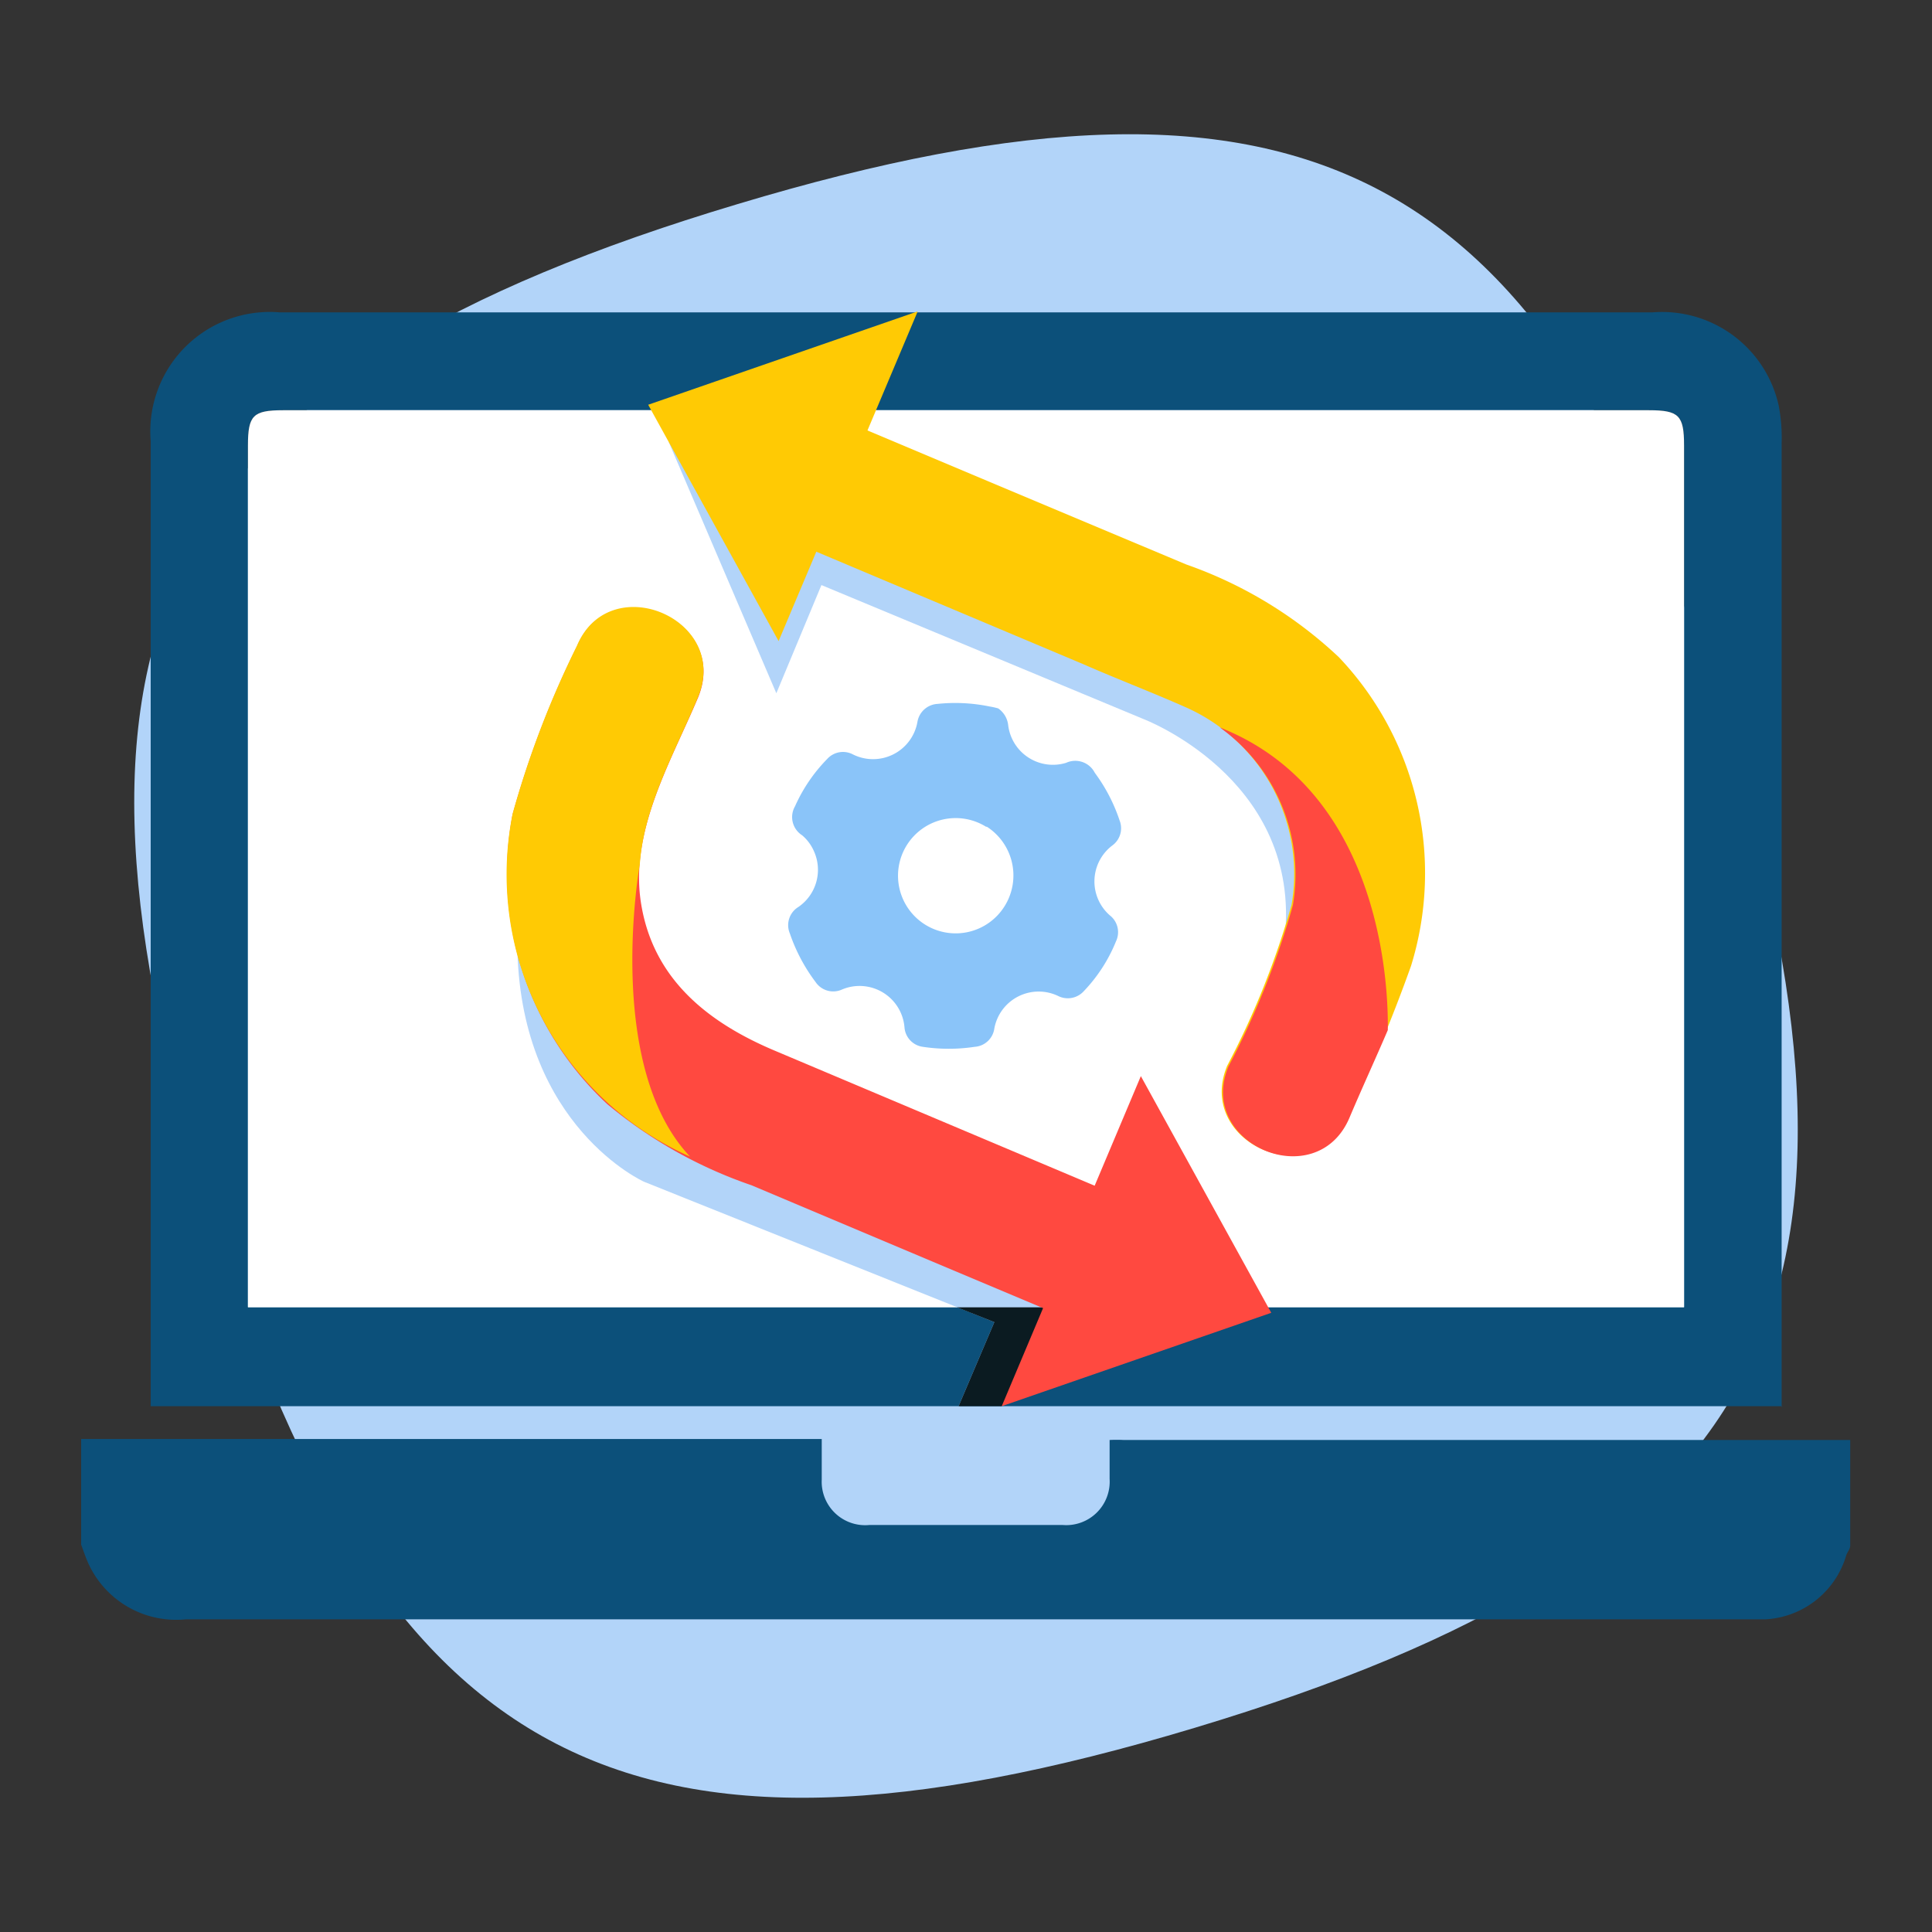
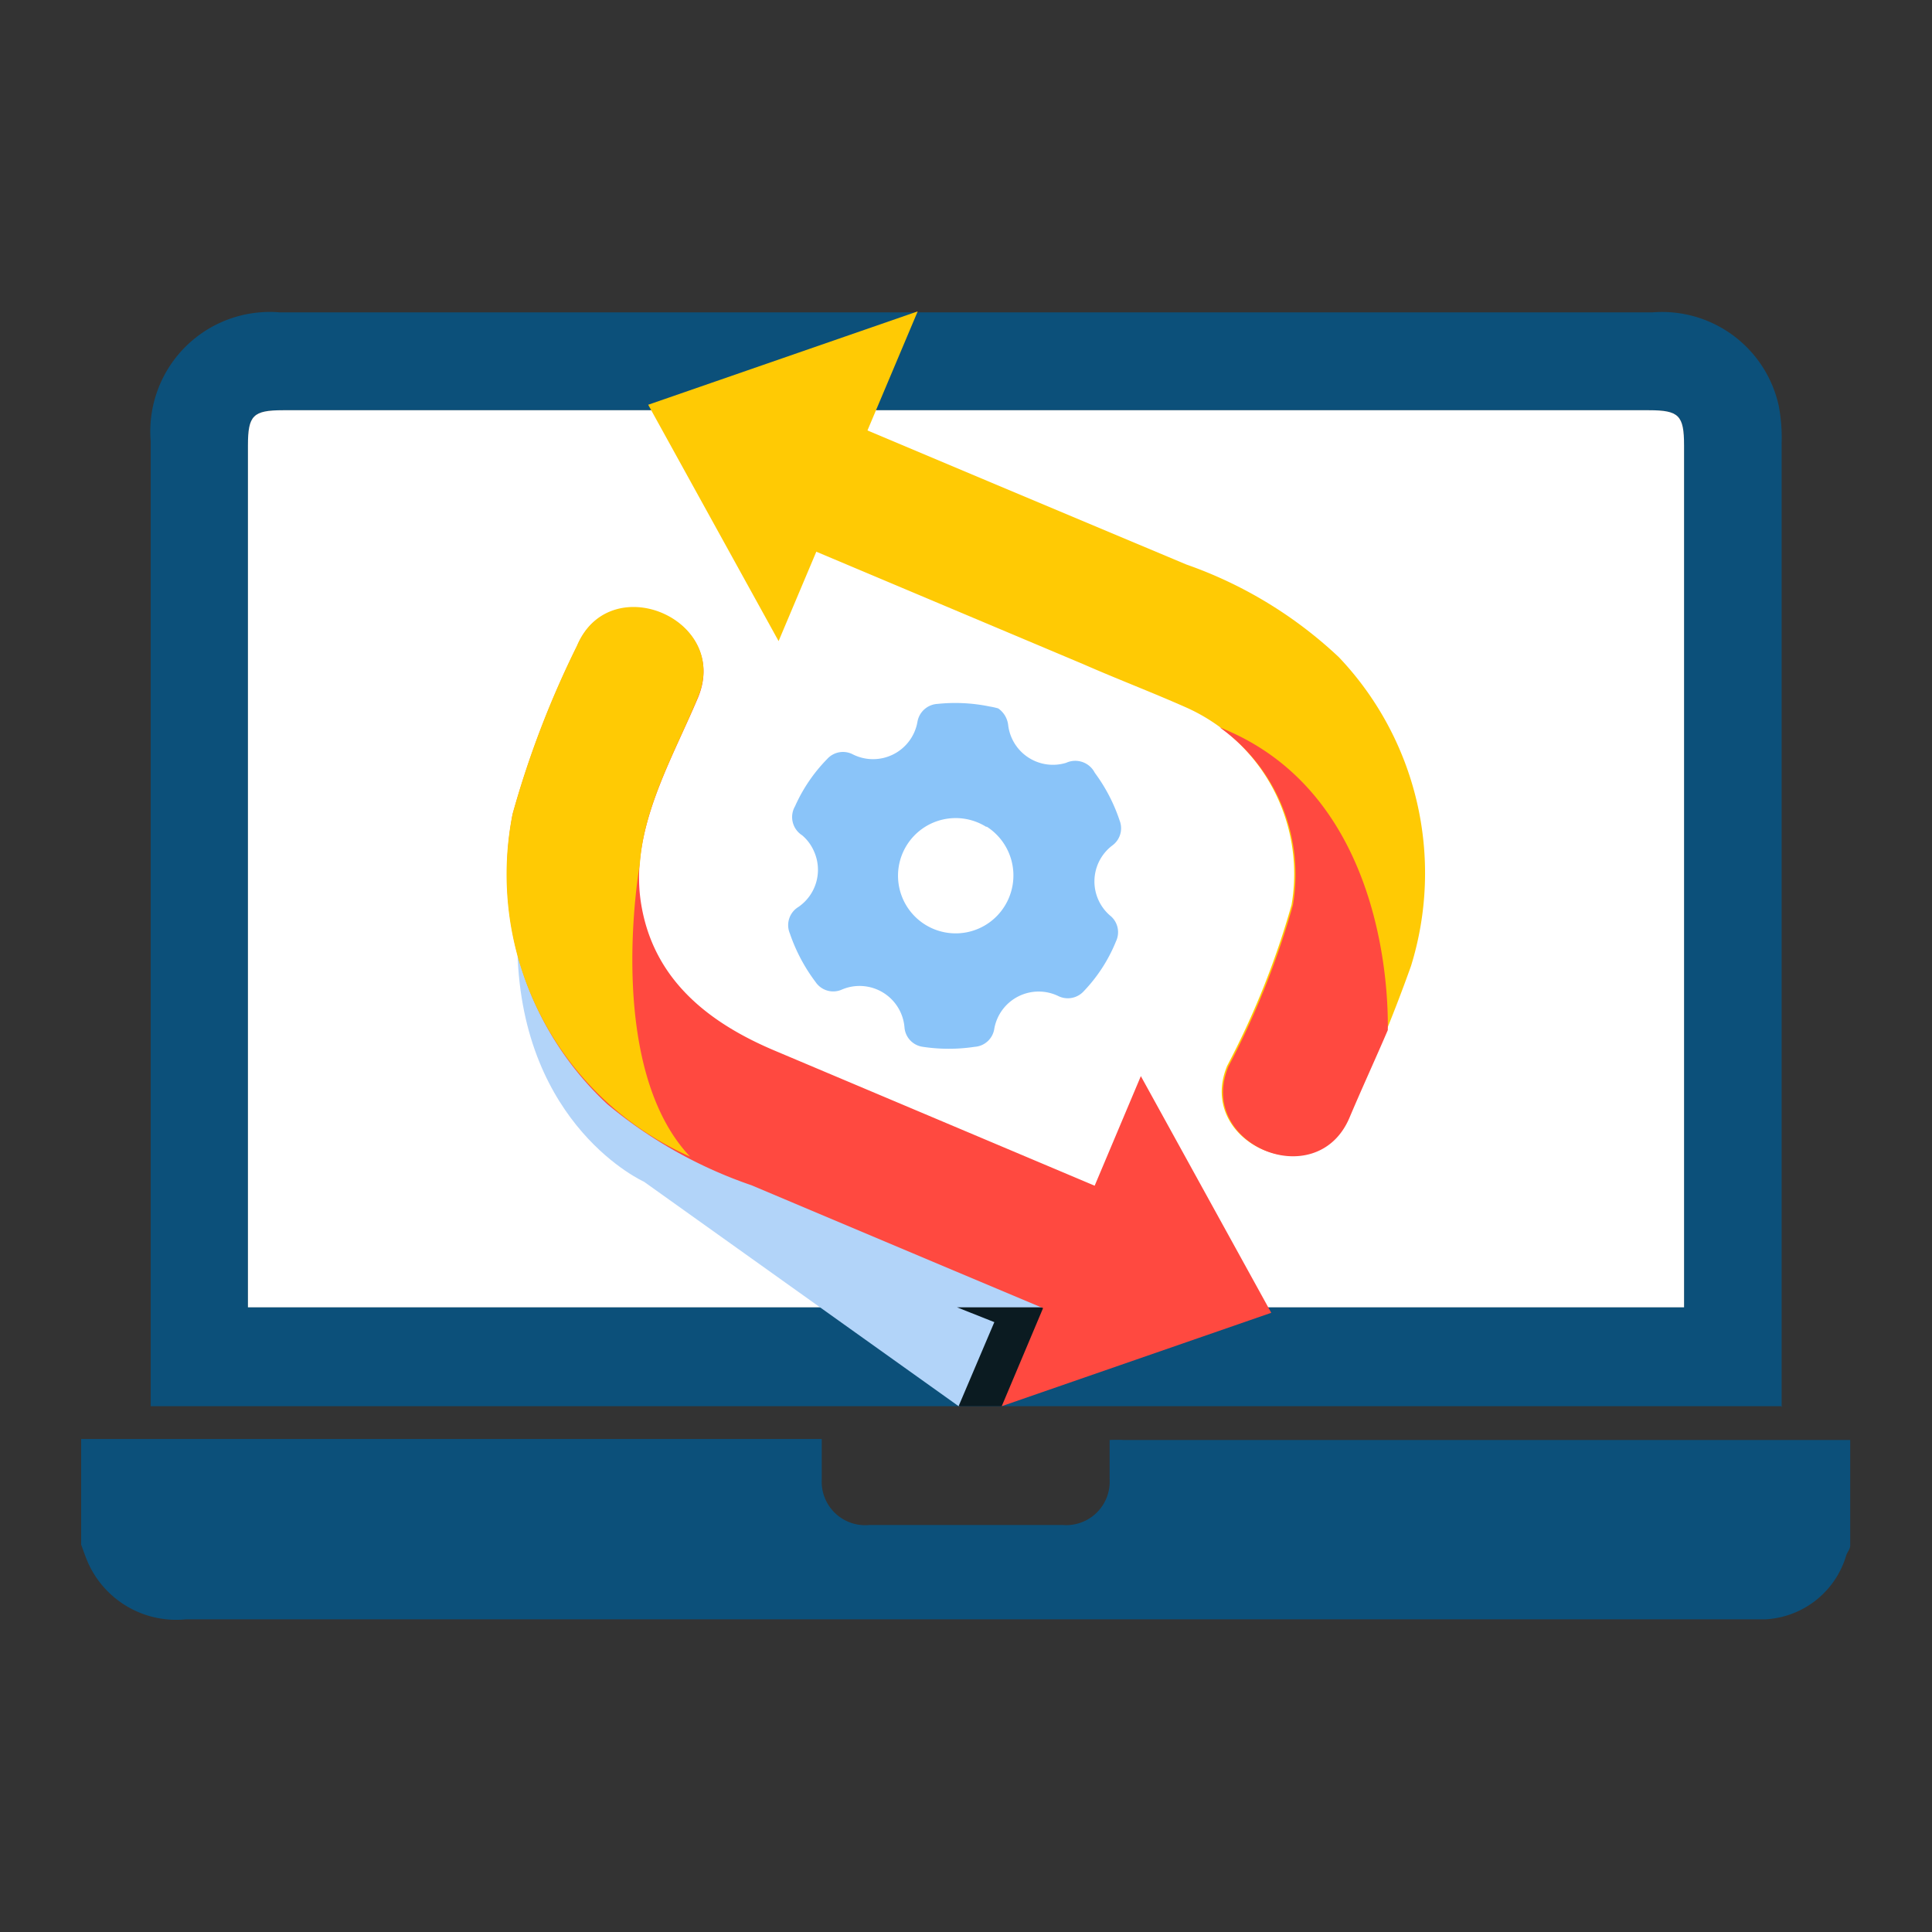
<svg xmlns="http://www.w3.org/2000/svg" width="60" height="60" viewBox="0 0 60 60">
  <rect x="0" y="0" width="60" height="60" fill="#333333" stroke="none" />
  <title>Icon Menu Grid SS Tambahan Clean</title>
-   <path d="M22.9,6.34C5.14,11.66,1,19.34,6.34,37.1S19.34,59,37.1,53.66,59,40.66,53.66,22.9,40.66,1,22.9,6.34Z" fill="#b2d4f9" />
  <path d="M57.46,48c0,0.1-.08.19-0.12,0.29a2.77,2.77,0,0,1-2.52,2c-0.55,0-1.11,0-1.66,0H5.77a3,3,0,0,1-3-1.68c-0.1-.21-0.17-0.43-0.25-0.64V44.69h23c0,0.45,0,.85,0,1.26A1.35,1.35,0,0,0,27,47.36q3,0,6,0a1.35,1.35,0,0,0,1.46-1.43c0-.39,0-0.78,0-1.21a4.42,4.42,0,0,1,.44,0H57.46V48Z" fill="#0c507a" />
  <path d="M55.35,43.67H4.68c0-.21,0-0.4,0-0.59q0-14.69,0-29.38a3.71,3.71,0,0,1,4-4H51.33a3.71,3.71,0,0,1,3.91,2.9,5.3,5.3,0,0,1,.09,1.17q0,14.67,0,29.33v0.6ZM7.7,40.59H52.3V40q0-13.08,0-26.17c0-.93-0.16-1.09-1.09-1.09H8.79c-0.93,0-1.09.16-1.09,1.09q0,13.08,0,26.17v0.6Z" fill="#0c507a" />
  <path d="M7.7,40.59V40q0-13.08,0-26.17c0-.93.16-1.09,1.09-1.09H51.21c0.93,0,1.09.16,1.09,1.09q0,13.08,0,26.17v0.6H7.7Z" fill="#fff" />
-   <path d="M29.77,43.67l1.11-2.61L20,36.7S16.21,35,16.07,29.54c3,1.83,9.51,5.89,9.51,5.89l8.71,3.34v1l-0.36.64-2.82,3.2H30" fill="#b2d4f9" />
+   <path d="M29.77,43.67L20,36.7S16.21,35,16.07,29.54c3,1.83,9.51,5.89,9.51,5.89l8.71,3.34v1l-0.36.64-2.82,3.2H30" fill="#b2d4f9" />
  <polygon points="30.88 41.06 29.77 43.67 30 43.67 31.11 43.67 33.47 41 33.66 40.6 29.72 40.6 30.88 41.06" fill="#0b1b21" />
-   <path d="M20.77,13.73l3.34,7.8,1.4-3.36,10,4.16s4.76,1.8,4.41,6.56c1.49-2.3.25-7.85,0.25-7.85l-7.29-3.25-5.6-2.58-4.87-1.48H20.77Z" fill="#b2d4f9" />
  <path d="M24.82,16.91l8.83,3.72c1,0.44,2.1.86,3.14,1.32a5.66,5.66,0,0,1,3.32,6.15,25.64,25.64,0,0,1-2,5c-1,2.42,2.74,4,3.76,1.59A49.52,49.52,0,0,0,43.82,30a9.74,9.74,0,0,0-2.24-9.59,13.33,13.33,0,0,0-4.74-2.88l-6-2.52L26.4,13.14c-2.42-1-4,2.74-1.59,3.76h0Z" fill="#ffca04" />
  <path d="M35.22,37.34L24.11,32.65C22,31.77,20.26,30.41,19.9,28c-0.33-2.23.94-4.35,1.78-6.34,1-2.42-2.74-4-3.76-1.59a29.71,29.71,0,0,0-2,5.22,9.78,9.78,0,0,0,2.94,9,14.14,14.14,0,0,0,4.48,2.52l5.93,2.5,4.35,1.83c2.42,1,4-2.74,1.59-3.76h0Z" fill="#ff4940" />
  <polygon points="28.5 9.67 24.18 19.91 20.13 12.57 28.5 9.67" fill="#ffca04" />
  <polygon points="31.11 43.67 35.43 33.42 39.48 40.77 31.11 43.67" fill="#ff4940" />
  <path d="M31,22a0.73,0.73,0,0,1,.31.52,1.4,1.4,0,0,0,1.8,1.17A0.68,0.68,0,0,1,34,24a5.28,5.28,0,0,1,.77,1.48,0.66,0.66,0,0,1-.23.78,1.4,1.4,0,0,0-.07,2.17,0.66,0.66,0,0,1,.19.8,4.89,4.89,0,0,1-1,1.55,0.67,0.67,0,0,1-.78.16,1.4,1.4,0,0,0-2,1,0.66,0.66,0,0,1-.61.57,5.39,5.39,0,0,1-1.61,0,0.66,0.66,0,0,1-.57-0.6,1.4,1.4,0,0,0-1.94-1.18,0.66,0.66,0,0,1-.82-0.23,5.39,5.39,0,0,1-.8-1.51,0.66,0.66,0,0,1,.26-0.82,1.4,1.4,0,0,0,.49-1.73,1.36,1.36,0,0,0-.37-0.5,0.67,0.67,0,0,1-.22-0.9,5,5,0,0,1,1-1.47,0.66,0.66,0,0,1,.8-0.14,1.4,1.4,0,0,0,2-1,0.67,0.67,0,0,1,.63-0.57,5.29,5.29,0,0,1,1.61.08A2.34,2.34,0,0,1,31,22Zm-0.37,3.68a1.79,1.79,0,1,0,.57,2.46A1.8,1.8,0,0,0,30.64,25.67Z" fill="#8ac4f9" />
  <path d="M21.43,35.92c-2.68-2.84-1.56-9.08-1.56-9.08h0C20,25,21,23.29,21.68,21.64c1-2.42-2.74-4-3.76-1.59a29.71,29.71,0,0,0-2,5.22A9.59,9.59,0,0,0,21.43,35.92Z" fill="#ffca04" />
  <path d="M37.88,22.59h0a5.61,5.61,0,0,1,2.27,5.53,25.64,25.64,0,0,1-2,5c-1,2.42,2.74,4,3.76,1.59,0.38-.9.8-1.81,1.19-2.72C43.09,31.85,43.39,24.76,37.88,22.59Z" fill="#ff4940" />
</svg>